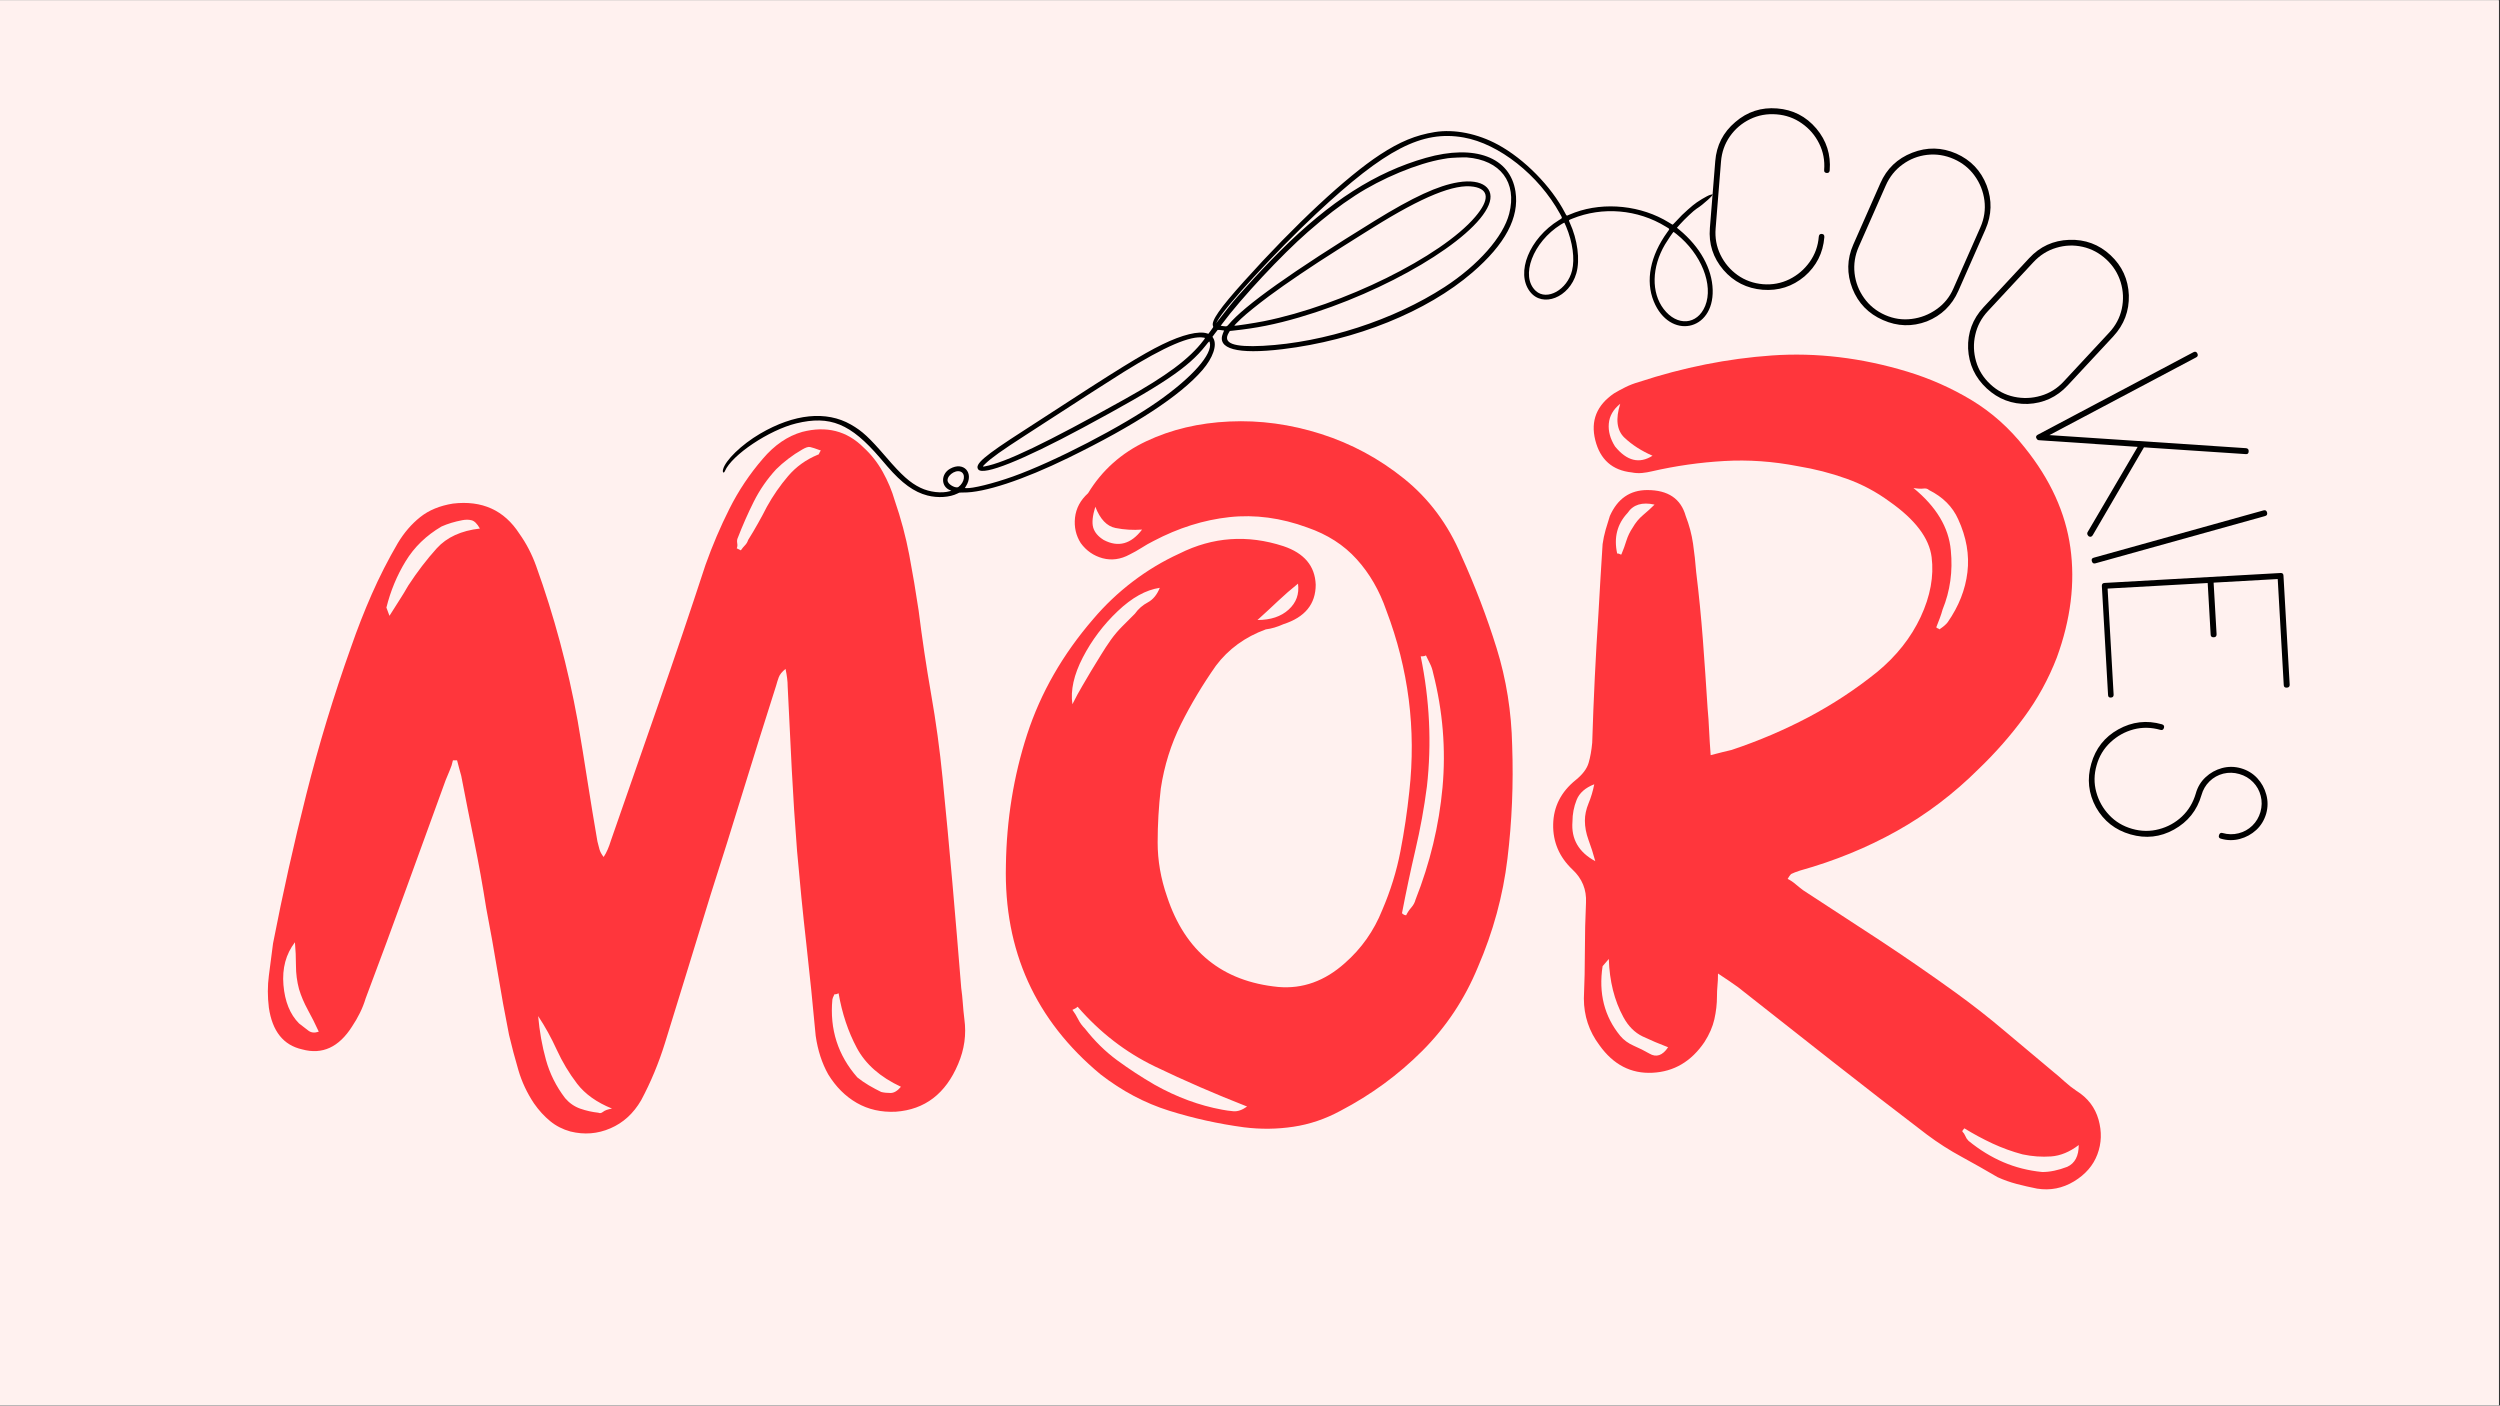
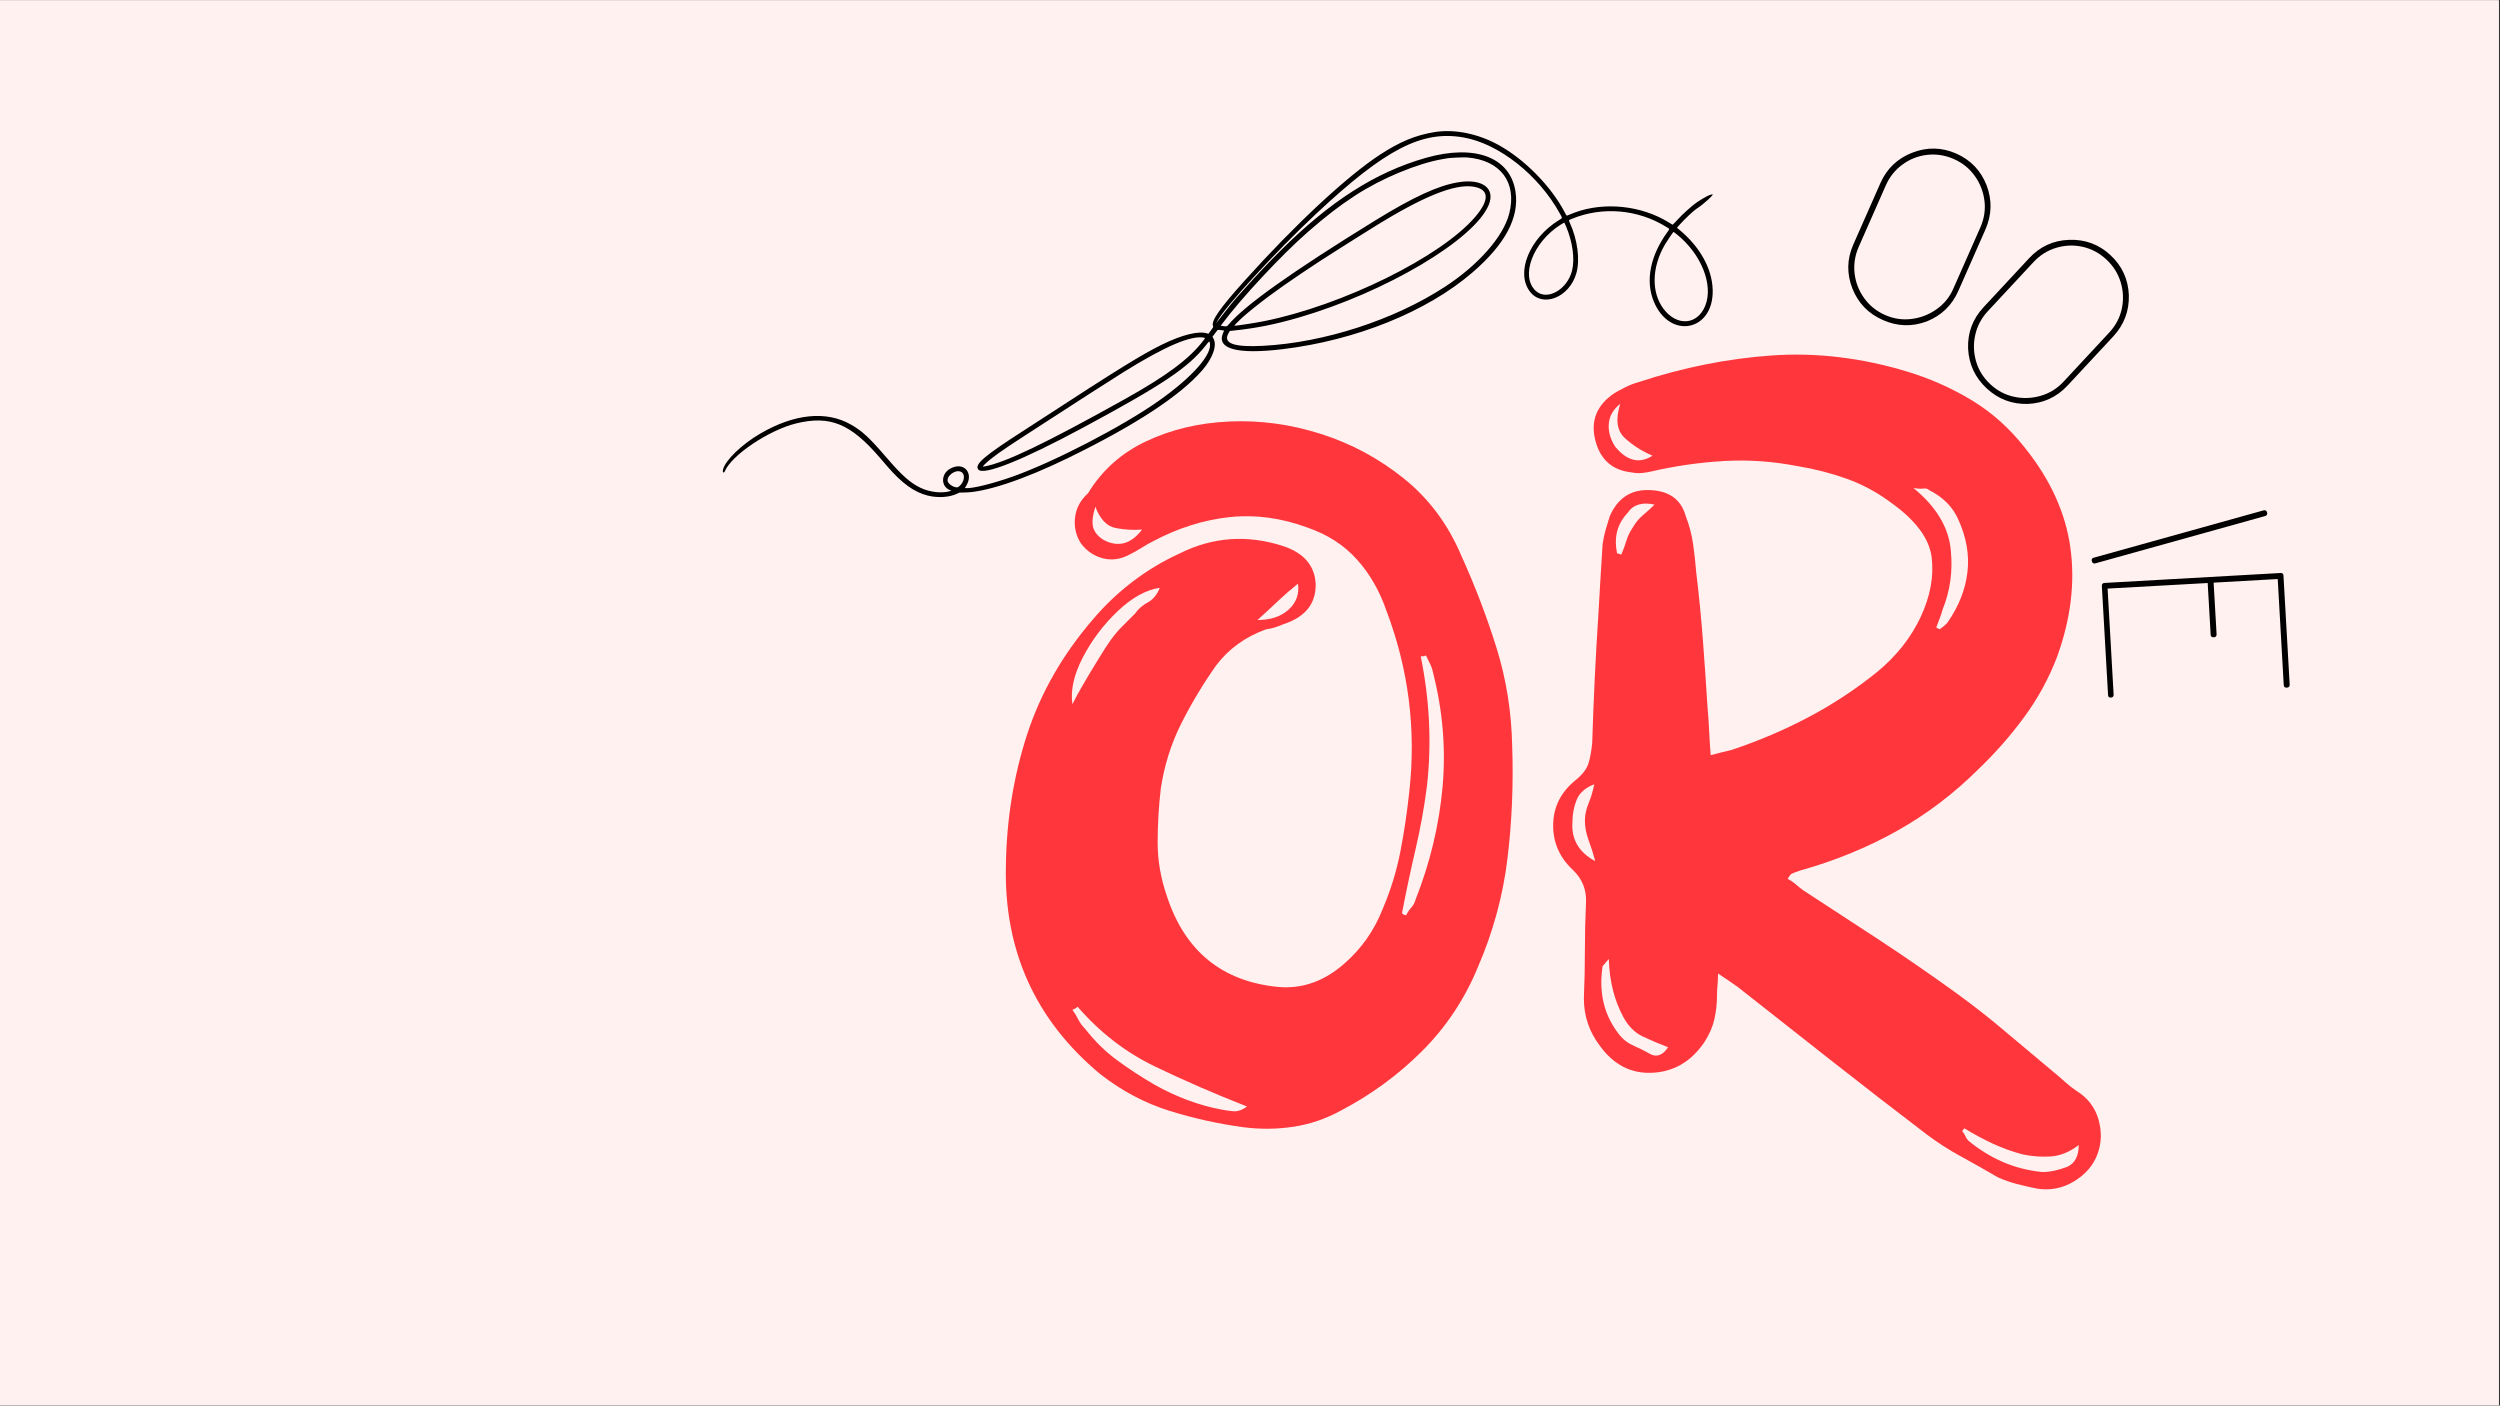
<svg xmlns="http://www.w3.org/2000/svg" version="1.0" preserveAspectRatio="xMidYMid meet" height="768" viewBox="0 0 1024.5 576" zoomAndPan="magnify" width="1366">
  <rect x="0" y="0" width="1024.5" height="576" fill="#333333" stroke="none" />
  <defs>
    <clipPath id="d14c0f36c4">
      <path clip-rule="nonzero" d="M 0 0.141 L 1024 0.141 L 1024 575.859 L 0 575.859 Z M 0 0.141" />
    </clipPath>
    <clipPath id="ca1d4c9d4b">
      <path clip-rule="nonzero" d="M 296 53.176 L 702 53.176 L 702 204 L 296 204 Z M 296 53.176" />
    </clipPath>
    <clipPath id="90d64252b0">
      <path clip-rule="nonzero" d="M 287.367 74.34 L 700.48 44.555 L 710.316 181.051 L 297.203 210.824 Z M 287.367 74.34" />
    </clipPath>
    <clipPath id="9970a82b90">
      <path clip-rule="nonzero" d="M 287.367 74.34 L 700.48 44.555 L 710.316 181.051 L 297.203 210.824 Z M 287.367 74.34" />
    </clipPath>
    <clipPath id="fbe00a692d">
      <path clip-rule="nonzero" d="M 287.367 74.34 L 700.48 44.555 L 710.316 181.051 L 297.203 210.824 Z M 287.367 74.34" />
    </clipPath>
  </defs>
  <g clip-path="url(#d14c0f36c4)">
    <path fill-rule="nonzero" fill-opacity="1" d="M 0 0.141 L 1024 0.141 L 1024 575.859 L 0 575.859 Z M 0 0.141" fill="#ffffff" />
    <path fill-rule="nonzero" fill-opacity="1" d="M 0 0.141 L 1024 0.141 L 1024 575.859 L 0 575.859 Z M 0 0.141" fill="#fff1ef" />
  </g>
-   <path fill-rule="nonzero" fill-opacity="1" d="M 728.074 46.867 C 724.168 46.543 720.531 47.199 717.164 48.844 C 713.82 50.469 711.062 52.816 708.918 55.875 C 706.789 58.914 705.57 62.375 705.266 66.254 L 703.062 93.66 C 702.758 97.461 703.414 101.051 705.039 104.418 C 706.684 107.789 709.031 110.566 712.07 112.742 C 715.113 114.898 718.582 116.133 722.488 116.469 C 726.309 116.77 729.91 116.098 733.281 114.453 C 736.648 112.781 739.422 110.414 741.605 107.344 C 743.785 104.285 745.027 100.844 745.332 97.043 C 745.41 96.188 745.828 95.789 746.586 95.863 C 747.348 95.922 747.688 96.379 747.613 97.23 C 747.082 103.695 744.363 109.043 739.48 113.273 C 734.535 117.426 728.816 119.25 722.336 118.746 C 715.844 118.215 710.484 115.496 706.254 110.613 C 702.016 105.652 700.172 99.93 700.707 93.469 L 702.91 66.062 C 703.414 59.582 706.152 54.23 711.121 50.02 C 716.062 45.762 721.773 43.902 728.266 44.434 C 734.746 44.945 740.105 47.691 744.344 52.68 C 748.496 57.625 750.32 63.344 749.816 69.824 C 749.742 70.586 749.324 70.945 748.562 70.891 C 747.805 70.812 747.461 70.395 747.539 69.637 C 747.84 65.758 747.156 62.148 745.484 58.801 C 743.812 55.438 741.438 52.68 738.375 50.555 C 735.336 48.406 731.895 47.168 728.074 46.867 Z M 728.074 46.867" fill="#000000" />
  <path fill-rule="nonzero" fill-opacity="1" d="M 789.652 131.691 C 783.59 133.973 777.582 133.793 771.633 131.16 C 765.676 128.547 761.504 124.25 759.129 118.273 C 756.742 112.191 756.855 106.184 759.469 100.254 L 770.57 75.09 C 773.172 69.141 777.527 64.969 783.609 62.586 C 789.691 60.207 795.707 60.324 801.664 62.926 C 807.613 65.57 811.773 69.922 814.133 76.004 C 816.414 82.066 816.242 88.07 813.637 94.02 L 802.539 119.188 C 799.926 125.117 795.629 129.277 789.652 131.691 Z M 761.676 101.207 C 760.152 104.703 759.594 108.305 760.004 112 C 760.43 115.707 761.73 119.082 763.918 122.152 C 766.094 125.211 768.973 127.531 772.547 129.105 C 776.062 130.645 779.672 131.18 783.379 130.703 C 787.105 130.246 790.496 128.926 793.566 126.75 C 796.656 124.594 798.965 121.77 800.484 118.273 L 811.586 93.109 C 813.152 89.535 813.695 85.887 813.219 82.16 C 812.734 78.438 811.406 75.07 809.227 72.051 C 807.043 69.008 804.191 66.719 800.676 65.168 C 797.102 63.602 793.453 63.031 789.727 63.461 C 786.023 63.895 782.668 65.207 779.656 67.414 C 776.633 69.598 774.344 72.469 772.773 76.043 Z M 761.676 101.207" fill="#000000" />
  <path fill-rule="nonzero" fill-opacity="1" d="M 830.969 165.531 C 824.508 165.699 818.891 163.57 814.129 159.145 C 809.391 154.734 806.852 149.297 806.527 142.836 C 806.301 136.328 808.402 130.691 812.84 125.922 L 831.539 105.812 C 835.969 101.023 841.441 98.512 847.961 98.285 C 854.5 98.059 860.137 100.148 864.879 104.559 C 869.641 108.996 872.148 114.469 872.402 120.98 C 872.574 127.441 870.445 133.066 866.02 137.855 L 847.316 157.965 C 842.879 162.727 837.434 165.246 830.969 165.531 Z M 814.586 127.555 C 811.973 130.367 810.262 133.598 809.457 137.25 C 808.637 140.867 808.754 144.48 809.797 148.082 C 810.832 151.676 812.781 154.809 815.652 157.473 C 818.465 160.102 821.703 161.812 825.383 162.602 C 829.078 163.383 832.73 163.25 836.332 162.184 C 839.922 161.141 843.031 159.219 845.645 156.406 L 864.344 136.297 C 867.008 133.438 868.727 130.18 869.516 126.527 C 870.293 122.859 870.141 119.23 869.059 115.656 C 867.965 112.082 866.02 108.984 863.207 106.344 C 860.336 103.684 857.086 101.953 853.438 101.137 C 849.805 100.328 846.215 100.473 842.641 101.555 C 839.066 102.617 835.949 104.586 833.289 107.445 Z M 814.586 127.555" fill="#000000" />
-   <path fill-rule="nonzero" fill-opacity="1" d="M 834.422 179.406 C 834.289 178.875 834.508 178.457 835.07 178.152 L 898.891 144.32 C 899.574 143.969 900.09 144.121 900.449 144.777 C 900.832 145.539 900.68 146.098 899.996 146.449 L 839.859 178.305 L 920.445 183.664 C 921.207 183.758 921.559 184.207 921.508 184.996 C 921.48 185.801 921.09 186.172 920.332 186.098 L 878.594 183.32 L 857.609 219.32 C 857.172 220.023 856.602 220.164 855.898 219.738 C 855.746 219.586 855.613 219.414 855.52 219.242 C 855.309 218.863 855.301 218.484 855.48 218.102 L 876.008 183.133 L 835.523 180.395 C 835.117 180.367 834.801 180.129 834.574 179.672 C 834.516 179.617 834.469 179.531 834.422 179.406 Z M 834.422 179.406" fill="#000000" />
  <path fill-rule="nonzero" fill-opacity="1" d="M 928.23 211.477 L 858.668 230.863 C 857.926 231.062 857.453 230.758 857.223 229.949 C 857.016 229.207 857.281 228.742 858.023 228.543 L 927.586 209.156 C 928.344 208.957 928.82 209.223 929.031 209.953 C 929.258 210.773 928.992 211.277 928.23 211.477 Z M 928.23 211.477" fill="#000000" />
  <path fill-rule="nonzero" fill-opacity="1" d="M 861.336 240.102 C 861.316 239.34 861.68 238.934 862.441 238.887 L 934.551 234.816 C 935.328 234.762 935.738 235.121 935.766 235.883 L 938.312 280.586 C 938.332 281.344 937.953 281.746 937.172 281.801 C 936.336 281.848 935.898 281.496 935.879 280.738 L 933.41 237.289 L 907.141 238.77 L 908.359 259.906 C 908.379 260.684 908.016 261.105 907.258 261.16 C 906.391 261.207 905.945 260.836 905.926 260.059 L 904.711 238.922 L 863.695 241.203 L 866.164 284.652 C 866.184 285.414 865.824 285.812 865.062 285.867 C 864.301 285.918 863.902 285.566 863.883 284.805 Z M 861.336 240.102" fill="#000000" />
-   <path fill-rule="nonzero" fill-opacity="1" d="M 858.938 330.84 C 855.848 325.156 855.199 319.207 856.996 312.973 C 858.773 306.711 862.461 302.027 868.059 298.91 C 873.762 295.734 879.73 295.039 885.961 296.816 C 886.723 297.047 887 297.52 886.801 298.262 C 886.57 299.043 886.078 299.328 885.316 299.098 C 881.562 298.035 877.902 297.969 874.332 298.91 C 870.758 299.867 867.602 301.625 864.867 304.191 C 862.129 306.75 860.246 309.875 859.203 313.582 C 858.117 317.324 858.062 320.992 859.051 324.566 C 860.02 328.16 861.777 331.305 864.332 333.996 C 866.863 336.703 870.008 338.594 873.762 339.66 C 877.484 340.723 881.145 340.77 884.746 339.809 C 888.34 338.871 891.484 337.129 894.172 334.602 C 896.852 332.066 898.746 328.918 899.836 325.176 C 900.57 322.535 901.898 320.32 903.828 318.523 C 905.75 316.719 907.992 315.465 910.559 314.762 C 913.141 314.074 915.734 314.094 918.348 314.836 C 920.98 315.598 923.195 316.938 925 318.867 C 926.797 320.812 928.043 323.066 928.727 325.633 C 929.43 328.188 929.422 330.781 928.688 333.426 C 927.898 336.105 926.543 338.336 924.621 340.113 C 922.691 341.883 920.449 343.117 917.895 343.801 C 915.328 344.484 912.734 344.449 910.102 343.688 C 909.359 343.477 909.113 343.012 909.34 342.281 C 909.57 341.465 910.043 341.16 910.785 341.367 C 913.008 341.996 915.203 342.035 917.359 341.484 C 919.508 340.949 921.391 339.906 922.988 338.367 C 924.582 336.816 925.695 334.945 926.332 332.738 C 926.961 330.508 926.996 328.312 926.445 326.164 C 925.914 324.008 924.867 322.133 923.328 320.539 C 921.781 318.941 919.891 317.82 917.664 317.191 C 915.461 316.555 913.266 316.508 911.09 317.039 C 908.934 317.594 907.059 318.648 905.465 320.195 C 903.887 321.734 902.785 323.625 902.156 325.859 C 900.352 332.094 896.605 336.789 890.906 339.961 C 885.297 343.078 879.359 343.734 873.078 341.938 C 866.844 340.16 862.129 336.465 858.938 330.84 Z M 858.938 330.84" fill="#000000" />
-   <path fill-rule="nonzero" fill-opacity="1" d="M 185.602 311.59 C 185.316 313.016 184.887 314.367 184.309 315.66 C 183.746 316.934 183.188 318.273 182.637 319.688 C 177.238 334.465 171.84 349.32 166.441 364.238 C 161.043 379.141 155.504 394.117 149.832 409.172 C 149.242 411.148 148.461 413.141 147.473 415.137 C 146.484 417.113 145.422 418.957 144.281 420.648 C 138.883 429.164 132.059 432.301 123.832 430.039 C 116.152 428.32 111.602 422.625 110.184 412.973 C 109.621 408.438 109.621 404.039 110.184 399.781 C 110.762 395.523 111.332 391.133 111.895 386.59 C 115.867 366.141 120.418 345.766 125.539 325.465 C 130.652 305.148 136.766 285.051 143.863 265.18 C 146.418 257.785 149.262 250.535 152.379 243.434 C 155.496 236.344 159.039 229.391 163.02 222.566 C 165.578 218.309 168.629 214.762 172.184 211.922 C 175.727 209.09 180.203 207.238 185.602 206.371 C 197.535 204.957 206.621 209.07 212.855 218.727 C 215.688 222.707 217.969 227.109 219.699 231.918 C 227.074 252.367 232.746 273.531 236.727 295.398 C 238.145 303.637 239.484 311.875 240.758 320.105 C 242.051 328.344 243.398 336.586 244.824 344.816 C 245.102 345.953 245.375 347.039 245.66 348.047 C 245.938 349.035 246.508 350.09 247.371 351.199 C 248.512 349.508 249.508 347.238 250.375 344.395 C 256.883 325.648 263.414 306.906 269.949 288.176 C 276.488 269.426 282.875 250.535 289.109 231.5 C 291.941 223.543 295.211 215.875 298.918 208.5 C 302.613 201.125 307.164 194.312 312.562 188.051 C 317.371 182.375 322.77 178.691 328.758 176.988 C 338.688 174.434 347.059 176.562 353.883 183.375 C 357 186.215 359.621 189.551 361.75 193.371 C 363.879 197.203 365.516 201.109 366.656 205.078 C 369.211 212.484 371.199 219.941 372.625 227.469 C 374.039 234.996 375.32 242.59 376.461 250.238 C 377.879 261.625 379.578 272.988 381.555 284.336 C 383.551 295.691 385.129 307.199 386.27 318.852 C 387.688 333.051 389.027 347.391 390.301 361.883 C 391.562 376.355 392.77 390.688 393.91 404.875 C 394.188 406.879 394.406 408.941 394.559 411.07 C 394.707 413.199 394.918 415.402 395.203 417.684 C 396.059 423.918 395.211 430.031 392.656 436.008 C 387.535 448.199 379.008 454.727 367.074 455.582 C 361.113 455.867 355.793 454.66 351.109 451.973 C 346.414 449.266 342.516 445.359 339.398 440.266 C 336.836 435.703 335.125 430.449 334.27 424.488 C 333.129 412 331.844 399.43 330.43 386.781 C 329.004 374.141 327.738 361.426 326.629 348.652 C 325.762 337.582 325.039 326.445 324.461 315.242 C 323.902 304.016 323.34 292.719 322.789 281.332 C 322.789 280.223 322.711 279.09 322.562 277.949 C 322.426 276.809 322.219 275.535 321.914 274.109 C 320.488 275.25 319.566 276.391 319.141 277.531 C 318.73 278.652 318.379 279.773 318.074 280.914 C 313.531 295.133 309.066 309.414 304.656 323.754 C 300.266 338.078 295.801 352.34 291.238 366.559 C 288.121 376.773 285.004 386.922 281.887 397.008 C 278.77 407.098 275.633 417.246 272.496 427.453 C 269.934 435.691 266.684 443.516 262.73 450.906 C 259.582 456.305 255.391 460.137 250.145 462.387 C 244.902 464.668 239.426 465.098 233.727 463.68 C 230.609 462.816 227.844 461.398 225.438 459.422 C 223.023 457.445 220.82 455.031 218.824 452.164 C 215.984 447.906 213.855 443.371 212.438 438.555 C 211.012 433.715 209.738 428.891 208.598 424.07 C 206.898 415.555 205.34 406.965 203.922 398.297 C 202.496 389.633 200.938 380.906 199.246 372.109 C 197.82 363.012 196.188 353.93 194.344 344.852 C 192.492 335.758 190.715 326.797 189.023 317.977 C 188.738 316.836 188.453 315.773 188.148 314.785 C 187.863 313.797 187.586 312.73 187.312 311.59 C 187.027 311.59 186.816 311.59 186.664 311.59 C 186.512 311.59 186.152 311.59 185.602 311.59 Z M 196.664 216.598 C 195.543 214.621 194.418 213.5 193.281 213.215 C 192.141 212.91 190.855 212.902 189.441 213.176 C 186.324 213.766 183.48 214.621 180.926 215.762 C 174.664 219.438 169.758 224.191 166.215 230.016 C 162.66 235.852 160.039 242.172 158.348 248.984 C 158.348 248.984 158.766 250.117 159.602 252.367 C 161.016 250.117 162.355 247.996 163.629 246.02 C 164.922 244.023 166.137 242.02 167.277 240.012 C 170.977 234.34 174.883 229.238 178.988 224.695 C 183.109 220.16 189.004 217.461 196.664 216.598 Z M 343.656 407.043 C 343.07 407.328 342.641 407.461 342.367 407.461 C 342.082 407.461 341.945 407.461 341.945 407.461 C 341.387 408.602 341.109 409.312 341.109 409.59 C 339.969 421.809 343.371 432.453 351.336 441.52 C 352.754 442.66 354.312 443.742 356.012 444.75 C 357.703 445.738 359.406 446.652 361.105 447.488 C 362.246 447.773 363.52 447.906 364.945 447.906 C 366.359 447.906 367.777 447.059 369.203 445.359 C 360.688 441.387 354.652 436.062 351.109 429.395 C 347.555 422.73 345.074 415.281 343.656 407.043 Z M 301.918 224.695 C 303.031 225.254 303.594 225.531 303.594 225.531 C 304.172 224.695 304.742 224 305.305 223.441 C 305.883 222.859 306.309 222.137 306.594 221.273 C 308.012 219.02 309.352 216.75 310.625 214.469 C 311.918 212.188 313.133 209.926 314.273 207.664 C 316.801 203.102 319.711 198.914 322.98 195.082 C 326.246 191.262 330.297 188.344 335.145 186.34 C 335.418 186.34 335.617 186.141 335.75 185.73 C 335.902 185.305 336.113 184.934 336.398 184.629 C 334.137 183.793 332.652 183.316 331.949 183.184 C 331.238 183.031 330.172 183.375 328.758 184.211 C 326.75 185.352 324.824 186.633 322.98 188.051 C 321.125 189.477 319.492 190.891 318.074 192.309 C 314.398 196.289 311.348 200.699 308.914 205.535 C 306.5 210.355 304.316 215.324 302.336 220.438 C 302.055 220.996 301.977 221.711 302.109 222.566 C 302.262 223.402 302.195 224.113 301.918 224.695 Z M 220.535 416.391 C 221.086 422.656 222.148 428.621 223.727 434.297 C 225.297 439.98 227.918 445.227 231.598 450.035 C 233.316 452.039 235.379 453.473 237.793 454.328 C 240.195 455.164 242.676 455.727 245.242 456 C 245.793 456.305 246.43 456.184 247.145 455.621 C 247.848 455.043 249.062 454.594 250.793 454.293 C 244.531 451.762 239.77 448.359 236.5 444.105 C 233.23 439.828 230.457 435.199 228.176 430.23 C 225.914 425.27 223.367 420.648 220.535 416.391 Z M 120.867 386.133 C 117.16 390.98 115.59 396.805 116.152 403.621 C 116.73 410.445 118.859 415.699 122.539 419.395 C 123.953 420.516 125.238 421.504 126.379 422.359 C 127.516 423.227 128.934 423.367 130.633 422.777 C 129.211 419.66 127.719 416.688 126.148 413.844 C 124.602 411.012 123.395 408.172 122.539 405.332 C 121.703 402.195 121.285 399 121.285 395.75 C 121.285 392.48 121.141 389.281 120.867 386.133 Z M 120.867 386.133" fill="#ff363c" />
  <path fill-rule="nonzero" fill-opacity="1" d="M 412.219 354.621 C 412.492 335.871 415.391 317.977 420.922 300.949 C 426.473 283.918 435.5 268.16 448.027 253.66 C 452.836 247.988 458.223 242.883 464.18 238.34 C 470.16 233.781 476.555 229.941 483.379 226.824 C 497.004 220.008 511.203 219.012 525.953 223.82 C 534.484 226.691 538.895 231.945 539.18 239.594 C 539.18 247.559 534.77 252.957 525.953 255.789 C 523.414 256.93 521.012 257.641 518.73 257.918 C 510.215 261.035 503.391 266.004 498.277 272.82 C 492.883 280.496 488.109 288.461 483.984 296.691 C 479.879 304.93 477.113 313.738 475.699 323.109 C 474.836 330.484 474.406 337.879 474.406 345.27 C 474.406 352.645 475.68 360.02 478.246 367.395 C 485.641 389.852 500.836 402.203 523.824 404.457 C 533.781 405.32 542.879 402.062 551.117 394.688 C 557.93 388.711 563.035 381.457 566.438 372.945 C 569.855 364.988 572.336 356.969 573.887 348.883 C 575.453 340.777 576.672 332.602 577.535 324.363 C 578.953 311.59 578.875 299.039 577.309 286.691 C 575.73 274.328 572.68 262.176 568.145 250.238 C 565.305 242.008 561.246 234.984 555.98 229.18 C 550.734 223.355 543.988 219.02 535.758 216.18 C 524.965 212.207 514.301 210.781 503.789 211.922 C 493.301 213.062 482.941 216.32 472.734 221.691 C 471.004 222.555 469.359 223.496 467.793 224.504 C 466.242 225.492 464.617 226.406 462.926 227.242 C 459.223 229.246 455.523 229.75 451.828 228.762 C 448.148 227.754 445.176 225.684 442.895 222.566 C 440.918 219.449 440.129 215.98 440.539 212.148 C 440.965 208.301 442.75 204.957 445.898 202.113 C 451.57 192.746 459.516 185.645 469.73 180.828 C 479.965 175.992 491.332 173.293 503.828 172.73 C 516.316 172.152 528.812 173.852 541.309 177.824 C 553.797 181.805 565.152 187.918 575.367 196.148 C 585.602 204.387 593.426 214.887 598.824 227.66 C 604.496 240.156 609.324 252.805 613.305 265.598 C 617.277 278.367 619.406 291.711 619.691 305.625 C 620.242 321.266 619.598 336.68 617.754 351.887 C 615.93 367.07 611.879 381.895 605.625 396.359 C 600.23 409.438 592.625 420.879 582.82 430.684 C 573.031 440.473 561.895 448.629 549.406 455.164 C 543.145 458.566 536.68 460.754 530.02 461.742 C 523.348 462.75 516.609 462.824 509.797 461.969 C 499.277 460.555 489.043 458.281 479.082 455.164 C 469.141 452.047 459.781 447.086 450.992 440.266 C 424.305 418.121 411.383 389.574 412.219 354.621 Z M 574.531 374.234 C 575.082 374.797 575.652 375.074 576.242 375.074 C 576.793 373.934 577.508 372.867 578.371 371.879 C 579.227 370.891 579.797 369.828 580.082 368.688 C 586.031 353.633 589.719 338.305 591.145 322.691 C 592.559 307.059 591.277 291.434 587.305 275.82 C 587.02 274.406 586.59 273.121 586.012 271.98 C 585.453 270.84 584.891 269.703 584.34 268.562 C 584.055 268.848 583.352 268.98 582.211 268.98 C 585.879 286.875 586.734 304.625 584.758 322.234 C 583.617 331.055 582.039 339.723 580.043 348.234 C 578.066 356.75 576.223 365.418 574.531 374.234 Z M 441.602 412.555 C 441.316 412.84 441.043 413.047 440.766 413.199 C 440.48 413.352 440.055 413.57 439.473 413.844 C 440.328 414.984 441.117 416.27 441.828 417.684 C 442.531 419.109 443.465 420.383 444.605 421.523 C 448.578 426.617 452.977 430.941 457.797 434.488 C 462.633 438.039 467.754 441.387 473.152 444.523 C 482.219 449.617 491.445 453.027 500.824 454.746 C 502.242 455.031 503.801 455.242 505.5 455.395 C 507.223 455.527 509.074 454.879 511.051 453.453 C 497.992 448.344 485.43 442.879 473.344 437.07 C 461.273 431.246 450.695 423.074 441.602 412.555 Z M 439.473 288.594 C 440.891 285.762 442.23 283.273 443.504 281.145 C 444.797 279.016 446.012 276.953 447.152 274.945 C 448.566 272.695 449.906 270.5 451.18 268.371 C 452.473 266.242 453.824 264.18 455.25 262.176 C 456.664 260.199 458.223 258.363 459.926 256.664 C 461.645 254.941 463.355 253.23 465.055 251.531 C 466.473 249.535 468.25 247.977 470.379 246.855 C 472.508 245.715 474.141 243.73 475.281 240.887 C 469.598 241.723 463.848 244.918 458.023 250.469 C 452.188 255.996 447.426 262.316 443.73 269.434 C 440.055 276.535 438.637 282.922 439.473 288.594 Z M 448.863 207.664 C 447.723 211.344 447.426 214.184 447.988 216.18 C 448.566 218.156 450.004 219.855 452.285 221.273 C 458.23 224.418 463.477 223.004 468.02 217.016 C 464.344 217.301 460.723 217.082 457.148 216.371 C 453.594 215.668 450.84 212.758 448.863 207.664 Z M 515.309 254.078 C 520.707 254.078 524.965 252.664 528.082 249.82 C 531.215 246.988 532.5 243.434 531.922 239.176 C 529.078 241.457 526.379 243.805 523.824 246.211 C 521.285 248.625 518.445 251.246 515.309 254.078 Z M 515.309 254.078" fill="#ff363c" />
  <path fill-rule="nonzero" fill-opacity="1" d="M 701.031 309.461 C 703.027 308.91 704.664 308.492 705.938 308.207 C 707.227 307.902 708.445 307.617 709.586 307.332 C 720.656 303.637 731.156 299.16 741.098 293.914 C 751.027 288.668 760.406 282.504 769.227 275.402 C 777.152 268.863 783.109 261.34 787.094 252.824 C 791.066 244.289 792.566 236.117 791.578 228.305 C 790.59 220.504 784.832 212.91 774.32 205.535 C 768.922 201.562 763.031 198.426 756.645 196.148 C 750.258 193.867 743.652 192.176 736.84 191.055 C 726.594 189.059 716.512 188.344 706.582 188.926 C 696.641 189.484 686.711 190.902 676.781 193.184 C 675.641 193.469 674.355 193.676 672.941 193.828 C 671.516 193.961 670.098 193.887 668.684 193.602 C 660.719 192.746 655.738 188.336 653.742 180.371 C 651.766 172.445 654.324 166.059 661.422 161.215 C 662.84 160.359 664.398 159.504 666.098 158.668 C 667.816 157.812 669.672 157.098 671.648 156.539 C 689.816 150.559 707.988 146.938 726.16 145.664 C 744.348 144.402 762.82 146.605 781.582 152.281 C 790.934 155.121 799.723 159.027 807.961 163.988 C 816.191 168.957 823.441 175.422 829.703 183.375 C 840.215 196.434 846.469 210.125 848.445 224.465 C 850.441 238.816 848.598 253.801 842.895 269.434 C 839.492 278.234 835.027 286.391 829.477 293.914 C 823.945 301.441 817.777 308.473 810.965 315.012 C 800.719 325.227 789.496 333.742 777.285 340.559 C 765.094 347.379 751.895 352.777 737.676 356.75 C 735.977 357.312 734.844 357.738 734.293 358.043 C 733.988 358.043 733.418 358.754 732.582 360.172 C 733.723 360.73 734.789 361.445 735.777 362.301 C 736.766 363.137 737.828 363.992 738.969 364.848 C 749.48 371.672 759.922 378.484 770.293 385.297 C 780.648 392.121 790.941 399.211 801.156 406.586 C 808.246 411.707 815.07 417.039 821.609 422.59 C 828.145 428.121 834.816 433.715 841.641 439.391 C 843.059 440.531 844.539 441.812 846.09 443.23 C 847.656 444.656 849.289 445.93 850.992 447.07 C 855.555 449.91 858.539 453.816 859.965 458.777 C 861.379 463.738 861.227 468.508 859.508 473.07 C 857.805 477.602 854.613 481.289 849.926 484.133 C 845.234 486.965 840.195 487.953 834.797 487.098 C 831.957 486.535 829.184 485.898 826.473 485.195 C 823.785 484.484 821.172 483.562 818.645 482.422 C 813.797 479.578 808.895 476.805 803.934 474.094 C 798.961 471.406 794.211 468.367 789.676 464.973 C 776.602 455.012 763.656 445.008 750.867 434.941 C 738.094 424.859 725.18 414.699 712.133 404.457 C 710.992 403.621 709.773 402.773 708.48 401.91 C 707.207 401.055 705.727 400.066 704.035 398.945 C 704.035 400.922 703.957 402.621 703.809 404.039 C 703.672 405.465 703.617 406.879 703.617 408.297 C 703.617 411.414 703.254 414.547 702.551 417.684 C 701.84 420.801 700.48 423.918 698.484 427.035 C 693.086 435 685.98 439.191 677.16 439.617 C 668.359 440.055 661.129 436.293 655.453 428.328 C 651.199 422.656 649.07 416.27 649.07 409.172 C 649.344 402.633 649.488 396.094 649.488 389.555 C 649.488 383.016 649.641 376.48 649.941 369.941 C 650.219 364.57 648.367 360.039 644.395 356.332 C 638.996 351.219 636.352 345.043 636.488 337.82 C 636.637 330.578 639.699 324.535 645.684 319.688 C 648.516 317.406 650.293 315.07 651.008 312.656 C 651.711 310.25 652.203 307.484 652.488 304.367 C 653.039 286.484 653.895 268.863 655.035 251.531 C 655.312 246.695 655.586 241.867 655.871 237.047 C 656.176 232.211 656.461 227.527 656.746 222.984 C 657.023 221.008 657.441 219.031 658 217.055 C 658.582 215.059 659.152 213.195 659.711 211.465 C 662.848 204.375 667.969 200.824 675.07 200.824 C 683.586 200.824 688.828 204.375 690.805 211.465 C 692.25 215.172 693.25 218.945 693.809 222.793 C 694.359 226.625 694.797 230.531 695.102 234.5 C 696.215 243.578 697.125 252.805 697.84 262.176 C 698.543 271.555 699.188 280.934 699.777 290.305 C 700.055 293.145 700.254 296.121 700.387 299.238 C 700.539 302.355 700.746 305.766 701.031 309.461 Z M 793.48 257.082 C 793.781 257.367 793.992 257.5 794.125 257.5 C 794.277 257.5 794.484 257.641 794.77 257.918 C 796.461 256.777 797.602 255.789 798.191 254.953 C 802.727 248.414 805.414 241.602 806.25 234.5 C 807.105 227.383 805.844 220.133 802.449 212.758 C 800.168 207.645 796.188 203.664 790.516 200.824 C 789.953 200.27 789.164 200.062 788.156 200.215 C 787.168 200.348 785.82 200.27 784.129 199.984 C 793.496 207.645 798.609 216.16 799.445 225.531 C 800.301 234.074 799.18 242.172 796.062 249.82 C 795.758 250.961 795.391 252.102 794.961 253.242 C 794.551 254.383 794.059 255.664 793.48 257.082 Z M 804.996 462.387 C 804.438 462.969 804.16 463.395 804.16 463.68 C 804.711 464.23 805.129 464.867 805.414 465.582 C 805.691 466.285 806.117 466.93 806.707 467.52 C 811.238 471.215 815.992 474.133 820.961 476.262 C 825.922 478.391 831.246 479.73 836.926 480.293 C 840.062 480.293 843.477 479.578 847.152 478.164 C 850.289 476.738 851.867 473.762 851.867 469.23 C 848.16 472.062 844.387 473.621 840.539 473.906 C 836.707 474.18 832.82 473.906 828.867 473.07 C 824.582 471.93 820.449 470.426 816.477 468.582 C 812.523 466.73 808.695 464.668 804.996 462.387 Z M 659.293 392.977 C 657.594 394.953 656.746 395.941 656.746 395.941 C 655.047 407.023 657.449 416.535 663.969 424.488 C 665.387 426.191 667.238 427.551 669.52 428.555 C 671.801 429.543 673.93 430.609 675.906 431.75 C 678.738 433.449 681.305 432.586 683.586 429.164 C 679.879 427.75 676.398 426.266 673.129 424.719 C 669.879 423.148 667.258 420.516 665.262 416.809 C 661.555 409.996 659.57 402.051 659.293 392.977 Z M 653.742 352.91 C 652.906 349.793 651.977 346.895 650.969 344.207 C 649.98 341.496 649.488 338.867 649.488 336.301 C 649.488 334.02 649.98 331.68 650.969 329.266 C 651.977 326.863 652.766 324.238 653.324 321.398 C 649.648 322.824 647.242 324.953 646.105 327.785 C 644.965 330.625 644.395 333.602 644.395 336.719 C 643.832 343.844 646.949 349.242 653.742 352.91 Z M 663.969 165.469 C 661.129 167.75 659.57 170.449 659.293 173.566 C 659.008 176.684 659.863 179.82 661.84 182.957 C 666.68 188.914 671.801 190.18 677.199 186.758 C 672.656 184.781 668.816 182.309 665.68 179.344 C 662.562 176.359 661.992 171.734 663.969 165.469 Z M 662.715 226.824 C 663.266 226.824 663.609 226.898 663.742 227.051 C 663.895 227.184 664.121 227.242 664.426 227.242 C 665.262 225.266 665.957 223.355 666.516 221.5 C 667.098 219.656 667.961 217.879 669.102 216.18 C 670.242 214.184 671.656 212.473 673.359 211.047 C 675.051 209.633 676.609 208.215 678.035 206.789 C 672.941 205.648 669.254 206.789 666.973 210.211 C 662.715 214.754 661.289 220.285 662.715 226.824 Z M 662.715 226.824" fill="#ff363c" />
  <g clip-path="url(#ca1d4c9d4b)">
    <g clip-path="url(#90d64252b0)">
      <g clip-path="url(#9970a82b90)">
        <g clip-path="url(#fbe00a692d)">
          <path fill-rule="evenodd" fill-opacity="1" d="M 587.965 54.117 C 580.141 55.379 573.672 58.051 565.508 63.391 C 551.793 72.371 530.695 92.023 509.82 115.27 C 499.801 126.414 496.219 131.594 497.102 133.637 C 497.266 134.02 497.246 134.066 496.23 135.414 L 495.184 136.801 L 494.738 136.652 C 491.297 135.492 484.512 137.145 476.34 141.137 C 468.148 145.137 458.027 151.379 427.102 171.535 C 424.859 173.008 421.391 175.242 419.414 176.516 C 403.184 186.949 399.27 190.305 400.91 192.395 C 402.973 195.02 418.863 188.68 443.723 175.309 C 476.527 157.66 486.887 150.727 494.102 141.582 C 495.562 139.719 495.594 139.699 495.773 140.367 C 497 145.07 488.691 154.527 474.629 164.418 C 459.898 174.785 432.027 189.23 415.109 195.266 C 407.109 198.125 398.262 200.312 395.828 200.027 L 395.391 199.98 L 395.828 199.285 C 399.316 193.812 394.898 188.926 389.316 192.102 C 385.562 194.238 385.516 199.277 389.234 200.844 L 389.859 201.109 L 389.242 201.289 C 385.918 202.27 380.918 201.691 377.23 199.902 C 372.973 197.852 369.562 194.809 363.223 187.434 C 356.172 179.242 353.379 176.66 348.691 173.98 C 338.617 168.219 325.449 169.551 311.477 177.734 C 303.895 182.18 297.176 188.68 296.293 192.434 C 296.008 193.641 296.598 194.125 297.051 193.07 C 299.883 186.445 315.164 176.23 326.273 173.512 C 340.141 170.129 348.57 173.59 360.582 187.586 C 361.57 188.727 362.977 190.363 363.707 191.219 C 369.598 198.039 374.59 201.652 380.051 203.051 C 384.359 204.152 389.223 203.828 392.418 202.223 C 393.234 201.812 393.254 201.812 394.66 201.832 C 403.211 201.984 419.234 196.711 437.879 187.598 C 465.277 174.215 483.695 162.148 492.762 151.645 C 497.086 146.629 498.871 141.43 497.219 138.617 L 496.867 138.02 L 497.883 136.641 C 498.441 135.891 498.945 135.234 499.004 135.195 C 499.098 135.129 500.164 135.227 501.16 135.387 L 501.637 135.461 L 501.18 136.535 C 498.48 143.008 507.035 145.316 525.535 143.102 C 555.605 139.5 584.73 127.746 603.387 111.676 C 616.852 100.082 622.688 89.117 621.043 78.48 C 618.867 64.398 604.414 58.973 584.324 64.684 C 563.703 70.547 545.039 82.48 524.578 102.895 C 519.652 107.809 515.246 112.484 509.742 118.633 C 509 119.461 507.891 120.703 507.254 121.406 C 505.332 123.547 502.082 127.586 498.945 131.738 L 498.395 132.469 L 498.805 131.68 C 501.789 125.941 523.02 102.875 539.496 87.473 C 567.77 61.043 582.727 53.316 599.812 56.34 C 614.305 58.906 630.547 71.742 639.215 87.48 C 640.355 89.562 640.402 89.25 638.824 90.227 C 626.727 97.707 621.043 111.742 626.965 119.496 C 632.145 126.281 643.137 121.941 645.988 111.969 C 647.566 106.441 646.492 98.219 643.262 91.188 C 642.797 90.172 642.75 90.246 644.316 89.609 C 656.727 84.562 671.137 85.789 682.645 92.871 C 684.402 93.941 684.324 93.668 683.27 95.133 C 676.238 104.883 674.242 115.031 677.703 123.496 C 684.172 139.34 702.324 135.824 701.859 118.812 C 701.629 110.098 696.68 101.176 688.184 94.145 L 687.203 93.336 L 688.469 91.91 C 690.418 89.723 694.18 86.188 695.273 85.523 C 697.914 83.918 702.98 79.27 701.688 79.641 C 701.535 79.68 701.184 79.766 700.918 79.832 C 699.664 80.137 695.434 82.684 693.688 84.191 C 693.363 84.477 692.48 85.23 691.727 85.875 C 690.113 87.262 688.477 88.867 686.777 90.758 C 685.902 91.719 685.477 92.109 685.352 92.051 C 685.258 91.996 684.59 91.598 683.867 91.148 C 672.684 84.223 657.613 82.617 645.41 87.062 C 644.508 87.387 643.387 87.832 642.918 88.051 C 641.949 88.508 642.035 88.555 641.344 87.223 C 635.707 76.363 624.703 65.168 613.859 59.277 C 605.477 54.723 595.945 52.824 587.965 54.117 M 601.098 64.512 C 614.895 65.586 621.773 74.727 618.469 87.574 C 616.035 97.031 605.801 108.645 591.973 117.633 C 571.207 131.129 542.691 140.375 517.695 141.715 C 505.445 142.371 500.953 140.688 503.527 136.402 L 503.984 135.633 L 505.238 135.5 C 514.844 134.492 522.477 132.973 532.445 130.066 C 568.035 119.668 604.25 98.164 610.086 83.973 C 612.891 77.141 607.453 73.094 597.617 74.691 C 589.352 76.031 579.145 80.734 563.293 90.512 C 529.223 111.523 510.094 125.125 503.434 133.047 C 502.777 133.82 502.699 133.836 501.246 133.637 L 500.258 133.496 L 500.855 132.688 C 508.582 122.273 525.316 104.332 535.961 95.055 C 543.547 88.449 548.781 84.41 555.309 80.152 C 566.145 73.074 581.074 66.879 591.395 65.168 C 592.184 65.043 593.047 64.891 593.324 64.844 C 594.453 64.656 599.891 64.418 601.098 64.512 M 603.91 76.516 C 610.266 77.578 610.496 81.883 604.547 88.867 C 590.672 105.184 550.18 125.18 517.945 131.625 C 514.008 132.41 506 133.629 505.816 133.469 C 505.75 133.41 507.406 131.707 508.613 130.586 C 510.922 128.422 515.492 124.742 520.062 121.34 C 527.027 116.16 537.785 108.891 548.184 102.344 C 549.266 101.648 550.539 100.852 551.004 100.559 C 551.473 100.262 552.336 99.723 552.934 99.352 C 553.523 98.969 554.445 98.391 554.977 98.059 C 556.461 97.125 557.855 96.254 559.367 95.301 C 560.129 94.828 561.59 93.914 562.617 93.277 C 582.984 80.555 596.145 75.211 603.91 76.516 M 641.789 92.812 C 644.488 99.254 645.41 106.09 644.23 110.867 C 642.301 118.727 633.93 123.422 629.359 119.203 C 622.879 113.227 628.18 99.18 639.633 92.023 C 640.383 91.559 641.027 91.215 641.086 91.254 C 641.133 91.301 641.445 92.004 641.789 92.812 M 687.062 95.957 C 697.172 104.008 702.277 116.809 698.789 125.352 C 695.578 133.211 687.254 133.836 681.758 126.625 C 676.637 119.879 676.848 109.5 682.312 100.188 C 683.25 98.582 685.637 95.074 685.828 95.016 C 685.855 95.008 686.406 95.434 687.062 95.957 M 493.273 138.359 C 493.957 138.477 493.957 138.465 493.18 139.492 C 487.449 147.047 478.125 153.992 460.801 163.648 C 428.414 181.695 412.137 189.508 403.527 191.133 C 402.574 191.312 402.594 191.199 403.695 190.133 C 406.32 187.598 410.453 184.652 420.117 178.426 C 422.398 176.961 426.398 174.367 429.004 172.668 C 440.738 165.035 455.832 155.344 460.555 152.406 C 477.422 141.934 487.953 137.41 493.273 138.359 M 393.613 193.262 C 395.828 194.105 395.344 197.672 392.758 199.562 C 391.863 200.207 389.117 198.895 388.473 197.508 C 387.492 195.398 391.199 192.34 393.613 193.262" fill="#000000" />
        </g>
      </g>
    </g>
  </g>
</svg>